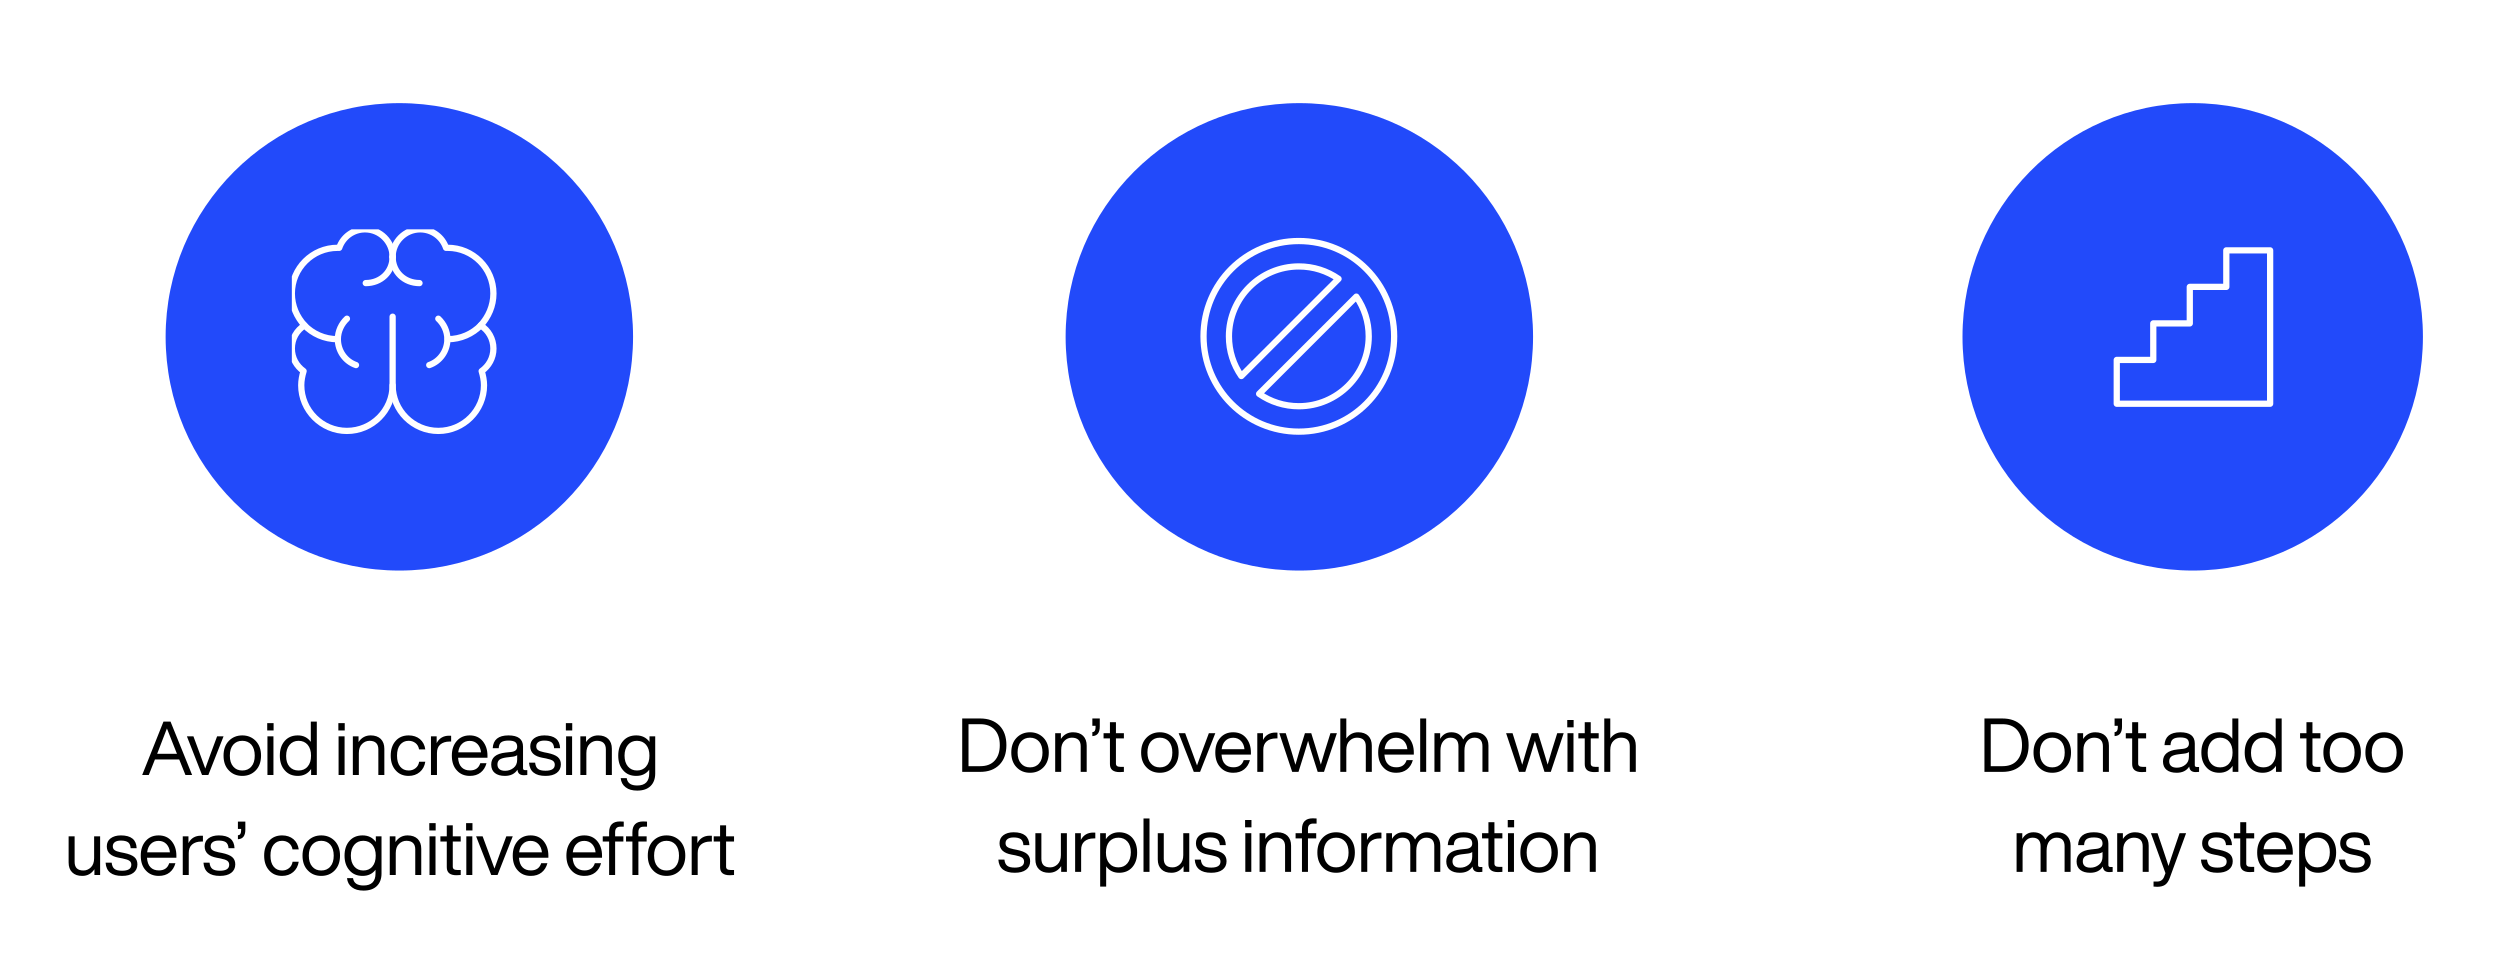
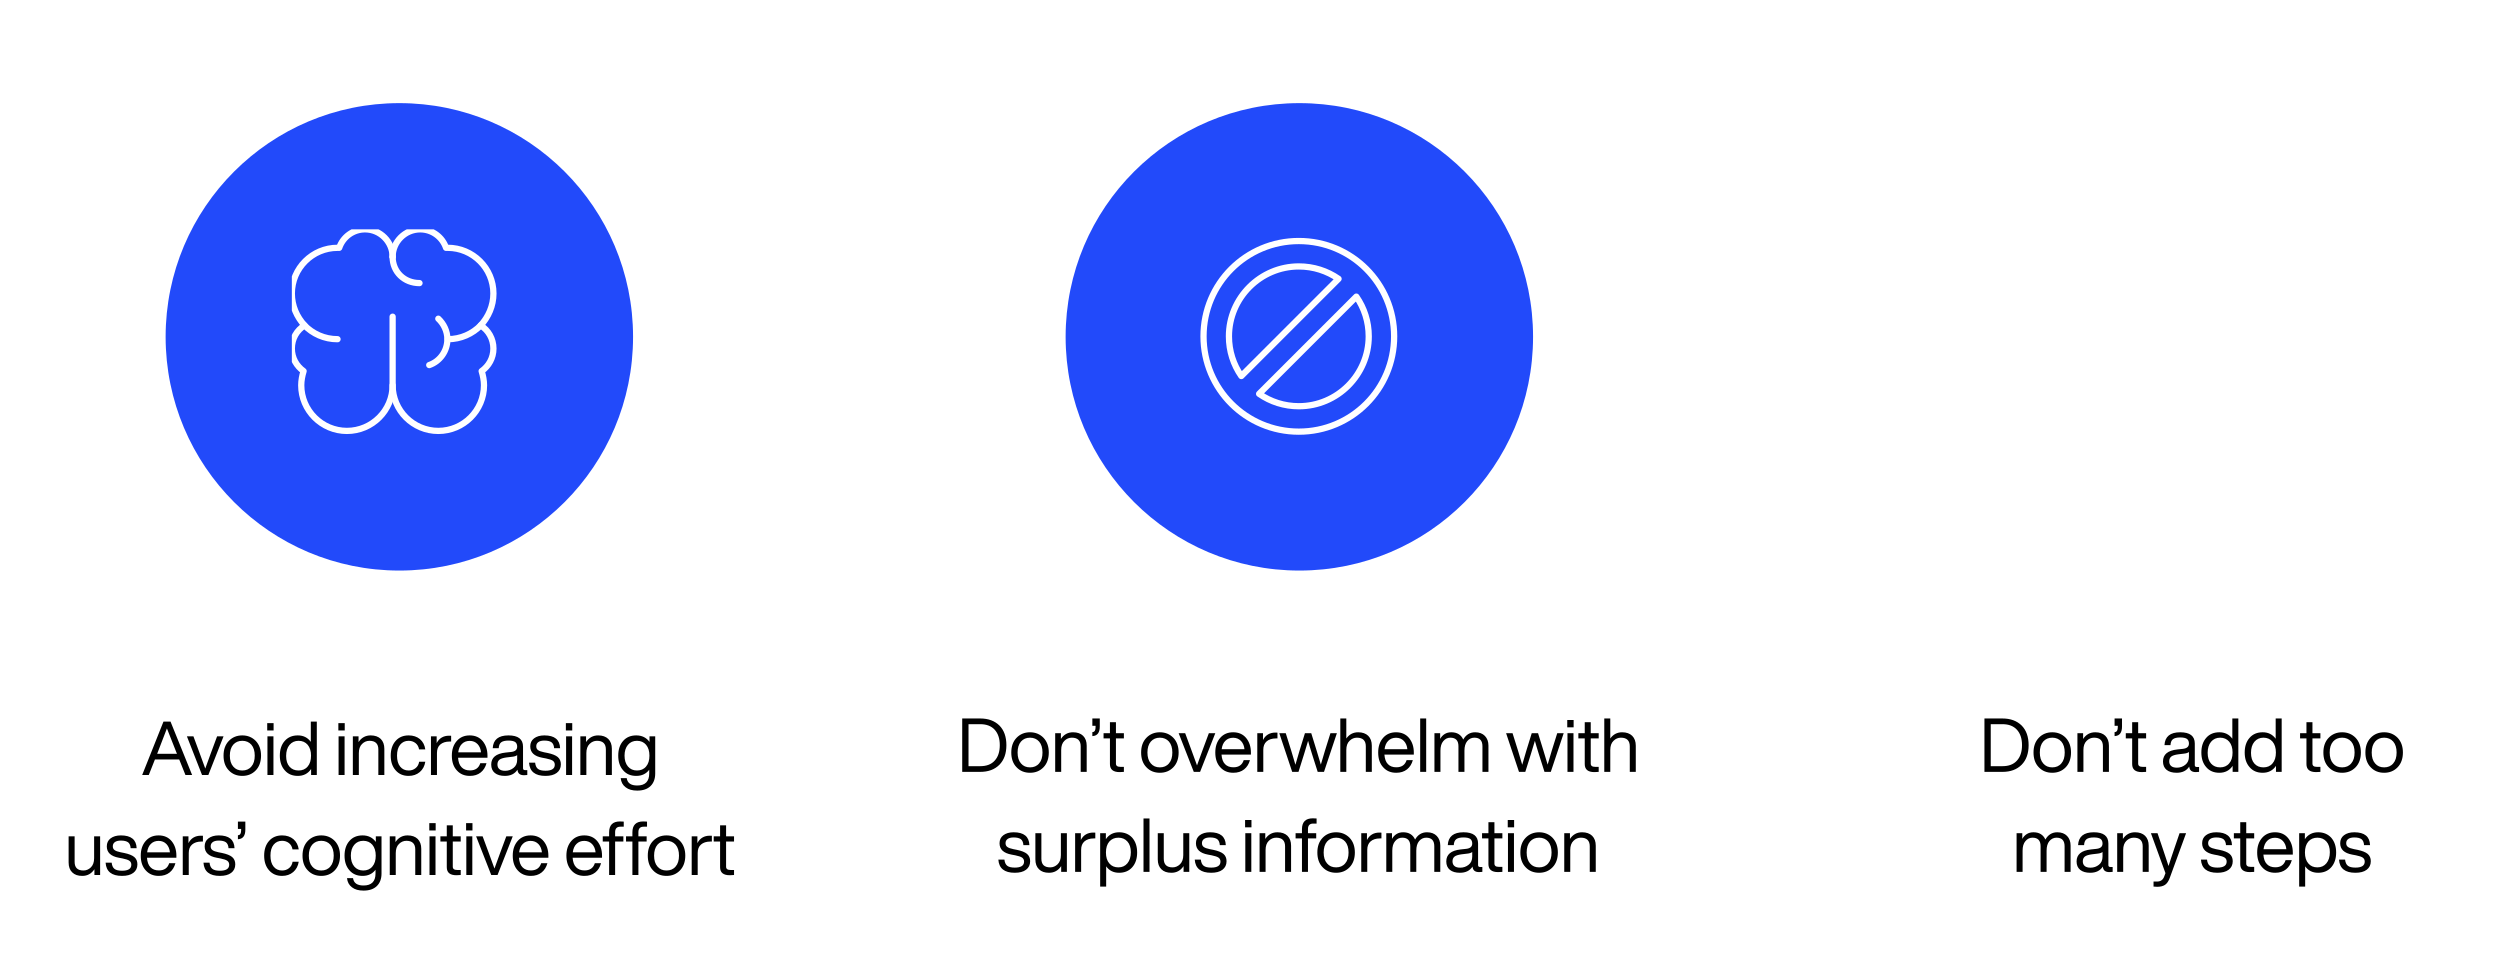
<svg xmlns="http://www.w3.org/2000/svg" width="800" height="309" viewBox="0 0 800 309" fill="none">
  <rect width="800" height="309" fill="white" />
  <circle cx="127.79" cy="107.79" r="74.79" fill="#224AFA" />
  <g clip-path="url(#clip0_110_2)">
    <path d="M125.64 82.203C125.64 77.365 121.662 73.387 116.824 73.387C112.954 73.387 109.728 75.859 108.546 79.3C108.331 79.3 108.223 79.3 108.008 79.3C99.945 79.3 93.387 85.858 93.387 93.921C93.387 97.899 94.999 101.447 97.472 104.135C94.999 105.64 93.387 108.328 93.387 111.553C93.387 114.563 94.892 117.143 97.15 118.756C96.719 120.154 96.397 121.766 96.397 123.272C96.397 131.335 102.955 137.893 111.018 137.893C119.082 137.893 125.64 131.335 125.64 123.272V101.339" stroke="white" stroke-width="2" stroke-miterlimit="10" stroke-linecap="round" stroke-linejoin="round" />
    <path d="M125.64 82.203C125.64 77.365 129.618 73.387 134.456 73.387C138.326 73.387 141.551 75.859 142.734 79.3C142.949 79.3 143.056 79.3 143.271 79.3C151.335 79.3 157.893 85.858 157.893 93.921C157.893 97.899 156.28 101.447 153.807 104.135C156.28 105.64 157.893 108.435 157.893 111.553C157.893 114.563 156.388 117.143 154.13 118.756C154.56 120.154 154.883 121.766 154.883 123.272C154.883 131.335 148.324 137.893 140.261 137.893C132.198 137.893 125.64 131.335 125.64 123.272" stroke="white" stroke-width="2" stroke-miterlimit="10" stroke-linecap="round" stroke-linejoin="round" />
    <path d="M108.008 108.543C103.815 108.543 100.052 106.823 97.364 104.027" stroke="white" stroke-width="2" stroke-miterlimit="10" stroke-linecap="round" stroke-linejoin="round" />
    <path d="M143.271 108.543C147.464 108.543 151.227 106.823 153.915 104.027" stroke="white" stroke-width="2" stroke-miterlimit="10" stroke-linecap="round" stroke-linejoin="round" />
-     <path d="M125.64 82.203C125.64 87.041 121.877 90.589 117.039 90.589" stroke="white" stroke-width="2" stroke-miterlimit="10" stroke-linecap="round" stroke-linejoin="round" />
    <path d="M125.64 82.203C125.64 87.041 129.403 90.589 134.24 90.589" stroke="white" stroke-width="2" stroke-miterlimit="10" stroke-linecap="round" stroke-linejoin="round" />
-     <path d="M113.921 116.821C110.48 115.638 108.115 112.305 108.115 108.543C108.115 105.962 109.298 103.597 111.018 101.984" stroke="white" stroke-width="2" stroke-miterlimit="10" stroke-linecap="round" stroke-linejoin="round" />
    <path d="M137.358 116.821C140.799 115.638 143.164 112.305 143.164 108.543C143.164 105.962 141.981 103.597 140.261 101.984" stroke="white" stroke-width="2" stroke-miterlimit="10" stroke-linecap="round" stroke-linejoin="round" />
  </g>
  <circle cx="415.79" cy="107.79" r="74.79" fill="#224AFA" />
  <g clip-path="url(#clip1_110_2)">
    <path d="M415.627 77.127C398.75 77.127 385.127 90.75 385.127 107.627C385.127 124.504 398.75 138.127 415.627 138.127C432.504 138.127 446.127 124.504 446.127 107.627C446.127 90.75 432.504 77.127 415.627 77.127ZM393.26 107.627C393.26 95.325 403.325 85.26 415.627 85.26C420.304 85.26 424.676 86.684 428.336 89.225L397.225 120.336C394.684 116.676 393.26 112.304 393.26 107.627ZM415.627 129.994C410.951 129.994 406.579 128.571 402.919 126.029L434.029 94.919C436.571 98.579 437.994 102.951 437.994 107.627C437.994 119.929 427.929 129.994 415.627 129.994Z" stroke="white" stroke-width="2" stroke-miterlimit="10" stroke-linecap="round" stroke-linejoin="round" />
  </g>
-   <ellipse cx="701.668" cy="107.79" rx="73.668" ry="74.79" fill="#224AFA" />
-   <path d="M726.442 80.117H712.419V91.803H700.733V103.489H689.047V115.175H677.361V129.198H726.442V80.117Z" stroke="white" stroke-width="2" stroke-miterlimit="10" stroke-linecap="round" stroke-linejoin="round" />
  <path d="M61.479 248L54.567 230.912H52.311L45.495 248H47.607L49.575 243.032H57.351L59.343 248H61.479ZM50.367 241.016C51.255 238.784 52.263 236.144 53.415 233.096C55.095 237.392 56.127 240.032 56.535 240.992L56.631 241.208H50.295L50.367 241.016ZM67.436 241.112C66.548 243.488 65.972 245.096 65.684 245.936C65.516 245.456 64.94 243.848 63.932 241.136L61.892 235.616H59.804L64.652 248H66.668L71.54 235.616H69.476L67.436 241.112ZM81.854 246.512C82.958 245.36 83.534 243.776 83.534 241.808C83.534 239.84 82.958 238.28 81.854 237.104C80.702 235.928 79.262 235.328 77.534 235.328C75.782 235.328 74.342 235.928 73.214 237.104C72.086 238.28 71.534 239.84 71.534 241.808C71.534 243.776 72.086 245.36 73.214 246.512C74.342 247.712 75.782 248.288 77.534 248.288C79.262 248.288 80.702 247.712 81.854 246.512ZM74.63 245.288C73.91 244.472 73.55 243.296 73.55 241.808C73.55 240.32 73.91 239.144 74.63 238.304C75.35 237.488 76.31 237.056 77.534 237.056C78.734 237.056 79.718 237.488 80.438 238.304C81.158 239.144 81.518 240.32 81.518 241.808C81.518 243.296 81.158 244.472 80.438 245.288C79.718 246.152 78.734 246.56 77.534 246.56C76.31 246.56 75.35 246.152 74.63 245.288ZM87.549 233.744V231.392H85.509V233.744H87.549ZM87.501 248V235.616H85.581V248H87.501ZM99.458 237.392C98.45 236.024 97.082 235.328 95.306 235.328C93.53 235.328 92.138 235.928 91.13 237.08C90.074 238.256 89.546 239.84 89.546 241.808C89.546 243.776 90.074 245.336 91.13 246.512C92.162 247.712 93.554 248.288 95.306 248.288C97.13 248.288 98.546 247.568 99.554 246.08V248H101.378V230.912H99.458V237.392ZM92.642 245.336C91.922 244.52 91.562 243.392 91.562 241.904C91.562 240.416 91.922 239.24 92.642 238.376C93.362 237.512 94.346 237.056 95.546 237.056C96.746 237.056 97.73 237.488 98.45 238.328C99.17 239.192 99.53 240.344 99.53 241.808C99.53 243.296 99.17 244.472 98.45 245.288C97.73 246.152 96.746 246.56 95.546 246.56C94.322 246.56 93.362 246.152 92.642 245.336ZM110.314 233.744V231.392H108.274V233.744H110.314ZM110.266 248V235.616H108.346V248H110.266ZM118.622 235.328C116.966 235.328 115.67 236.048 114.734 237.464V235.616H112.91V248H114.83V240.992C114.83 239.72 115.166 238.736 115.862 238.064C116.534 237.392 117.326 237.056 118.238 237.056C120.11 237.056 121.07 237.992 121.07 239.816V248H122.99V239.624C122.99 238.28 122.606 237.224 121.838 236.456C121.07 235.712 119.99 235.328 118.622 235.328ZM130.767 248.288C132.159 248.288 133.359 247.88 134.319 247.064C135.279 246.248 135.879 245.144 136.095 243.752H134.127C133.983 244.64 133.599 245.336 132.975 245.816C132.351 246.32 131.607 246.56 130.767 246.56C129.639 246.56 128.727 246.152 128.055 245.312C127.383 244.496 127.047 243.32 127.047 241.808C127.047 240.296 127.383 239.12 128.055 238.304C128.727 237.488 129.615 237.056 130.767 237.056C131.607 237.056 132.327 237.296 132.951 237.776C133.575 238.256 133.959 238.952 134.103 239.816H136.095C135.903 238.424 135.327 237.344 134.391 236.528C133.431 235.736 132.231 235.328 130.767 235.328C129.015 235.328 127.623 235.928 126.615 237.08C125.559 238.256 125.031 239.84 125.031 241.808C125.031 243.776 125.559 245.336 126.615 246.512C127.671 247.712 129.039 248.288 130.767 248.288ZM143.715 235.424C141.891 235.424 140.547 236.216 139.731 237.8V235.616H137.907V248H139.827V240.944C139.827 239.792 140.163 238.88 140.883 238.256C141.603 237.632 142.587 237.296 143.883 237.296H144.363V235.448C144.243 235.448 144.027 235.424 143.715 235.424ZM155.99 241.808C155.99 239.96 155.486 238.424 154.478 237.176C153.47 235.952 152.078 235.328 150.302 235.328C148.574 235.328 147.206 235.928 146.174 237.104C145.118 238.304 144.59 239.864 144.59 241.808C144.59 243.8 145.118 245.384 146.198 246.536C147.254 247.712 148.622 248.288 150.35 248.288C151.742 248.288 152.894 247.928 153.806 247.208C154.718 246.488 155.342 245.48 155.678 244.232H153.686C153.206 245.768 152.102 246.536 150.398 246.536C149.246 246.536 148.358 246.2 147.71 245.528C147.038 244.856 146.678 243.824 146.582 242.48H155.99V241.808ZM150.302 237.08C151.334 237.08 152.174 237.44 152.822 238.112C153.446 238.784 153.83 239.672 153.926 240.752H146.63C146.774 239.576 147.182 238.664 147.83 238.04C148.454 237.416 149.294 237.08 150.302 237.08ZM168.039 246.44C167.583 246.44 167.367 246.248 167.367 245.84V238.928C167.367 236.528 165.807 235.328 162.711 235.328C159.495 235.328 157.815 236.696 157.671 239.432H159.591C159.639 238.52 159.903 237.896 160.383 237.536C160.863 237.176 161.631 236.984 162.711 236.984C163.719 236.984 164.415 237.152 164.847 237.44C165.279 237.752 165.495 238.256 165.495 238.928C165.495 239.936 164.847 240.488 163.551 240.632L161.775 240.824C158.703 241.16 157.191 242.432 157.191 244.664C157.191 245.816 157.575 246.728 158.343 247.352C159.111 247.976 160.191 248.288 161.559 248.288C163.383 248.288 164.727 247.64 165.591 246.296C165.687 247.496 166.383 248.072 167.679 248.072C168.063 248.072 168.399 248.048 168.735 248V246.44H168.039ZM161.655 246.656C160.839 246.656 160.215 246.488 159.807 246.128C159.375 245.768 159.183 245.264 159.183 244.616C159.183 243.968 159.399 243.464 159.831 243.104C160.263 242.768 161.007 242.528 162.063 242.384L163.863 242.168C164.583 242.096 165.135 241.928 165.495 241.64V243.104C165.495 244.256 165.111 245.12 164.343 245.72C163.575 246.344 162.663 246.656 161.655 246.656ZM174.555 248.288C176.091 248.288 177.291 247.976 178.155 247.328C179.019 246.68 179.475 245.768 179.475 244.592C179.475 243.584 179.139 242.816 178.467 242.24C177.795 241.688 176.715 241.256 175.203 240.944L174.099 240.728C173.187 240.536 172.563 240.32 172.179 240.032C171.795 239.768 171.603 239.36 171.603 238.808C171.603 238.232 171.819 237.8 172.275 237.464C172.707 237.152 173.355 236.984 174.195 236.984C175.227 236.984 175.995 237.176 176.499 237.536C176.979 237.92 177.267 238.544 177.315 239.432H179.235C179.139 236.696 177.459 235.328 174.195 235.328C172.803 235.328 171.699 235.664 170.883 236.288C170.067 236.912 169.683 237.776 169.683 238.832C169.683 240.8 170.955 242 173.547 242.48L174.699 242.696C175.755 242.912 176.499 243.152 176.907 243.44C177.315 243.728 177.531 244.16 177.531 244.712C177.531 246.008 176.523 246.632 174.555 246.632C173.451 246.632 172.659 246.44 172.155 246.056C171.651 245.672 171.339 245 171.243 244.064H169.299C169.491 246.896 171.243 248.288 174.555 248.288ZM183.118 233.744V231.392H181.078V233.744H183.118ZM183.07 248V235.616H181.15V248H183.07ZM191.427 235.328C189.771 235.328 188.475 236.048 187.539 237.464V235.616H185.715V248H187.635V240.992C187.635 239.72 187.971 238.736 188.667 238.064C189.339 237.392 190.131 237.056 191.043 237.056C192.915 237.056 193.875 237.992 193.875 239.816V248H195.795V239.624C195.795 238.28 195.411 237.224 194.643 236.456C193.875 235.712 192.795 235.328 191.427 235.328ZM207.844 237.416C206.836 236.024 205.42 235.328 203.596 235.328C201.82 235.328 200.428 235.928 199.42 237.08C198.364 238.256 197.836 239.84 197.836 241.808C197.836 243.776 198.364 245.336 199.42 246.512C200.452 247.712 201.844 248.288 203.596 248.288C205.372 248.288 206.764 247.64 207.748 246.32V247.52C207.748 250.088 206.452 251.36 203.908 251.36C201.892 251.36 200.788 250.592 200.548 249.008H198.628C198.748 250.256 199.276 251.24 200.212 251.936C201.124 252.656 202.372 252.992 203.908 252.992C205.756 252.992 207.172 252.512 208.18 251.528C209.164 250.568 209.668 249.224 209.668 247.52V235.616H207.844V237.416ZM203.836 246.56C202.636 246.56 201.652 246.128 200.932 245.264C200.212 244.4 199.852 243.248 199.852 241.808C199.852 240.368 200.212 239.216 200.932 238.352C201.652 237.488 202.636 237.056 203.836 237.056C205.036 237.056 206.02 237.488 206.74 238.328C207.46 239.192 207.82 240.344 207.82 241.808C207.82 243.296 207.46 244.448 206.74 245.288C206.02 246.152 205.036 246.56 203.836 246.56ZM30.119 274.624C30.119 275.92 29.759 276.88 29.087 277.552C28.391 278.224 27.599 278.56 26.711 278.56C24.815 278.56 23.879 277.648 23.879 275.8V267.616H21.959V275.992C21.959 277.36 22.343 278.416 23.111 279.16C23.879 279.928 24.935 280.288 26.327 280.288C27.959 280.288 29.255 279.592 30.215 278.152V280H32.039V267.616H30.119V274.624ZM39.048 280.288C40.584 280.288 41.784 279.976 42.648 279.328C43.512 278.68 43.968 277.768 43.968 276.592C43.968 275.584 43.632 274.816 42.96 274.24C42.288 273.688 41.208 273.256 39.696 272.944L38.592 272.728C37.68 272.536 37.056 272.32 36.672 272.032C36.288 271.768 36.096 271.36 36.096 270.808C36.096 270.232 36.312 269.8 36.768 269.464C37.2 269.152 37.848 268.984 38.688 268.984C39.72 268.984 40.488 269.176 40.992 269.536C41.472 269.92 41.76 270.544 41.808 271.432H43.728C43.632 268.696 41.952 267.328 38.688 267.328C37.296 267.328 36.192 267.664 35.376 268.288C34.56 268.912 34.176 269.776 34.176 270.832C34.176 272.8 35.448 274 38.04 274.48L39.192 274.696C40.248 274.912 40.992 275.152 41.4 275.44C41.808 275.728 42.024 276.16 42.024 276.712C42.024 278.008 41.016 278.632 39.048 278.632C37.944 278.632 37.152 278.44 36.648 278.056C36.144 277.672 35.832 277 35.736 276.064H33.792C33.984 278.896 35.736 280.288 39.048 280.288ZM56.443 273.808C56.443 271.96 55.939 270.424 54.931 269.176C53.923 267.952 52.531 267.328 50.755 267.328C49.027 267.328 47.659 267.928 46.627 269.104C45.571 270.304 45.043 271.864 45.043 273.808C45.043 275.8 45.571 277.384 46.651 278.536C47.707 279.712 49.075 280.288 50.803 280.288C52.195 280.288 53.347 279.928 54.259 279.208C55.171 278.488 55.795 277.48 56.131 276.232H54.139C53.659 277.768 52.555 278.536 50.851 278.536C49.699 278.536 48.811 278.2 48.163 277.528C47.491 276.856 47.131 275.824 47.035 274.48H56.443V273.808ZM50.755 269.08C51.787 269.08 52.627 269.44 53.275 270.112C53.899 270.784 54.283 271.672 54.379 272.752H47.083C47.227 271.576 47.635 270.664 48.283 270.04C48.907 269.416 49.747 269.08 50.755 269.08ZM64.289 267.424C62.465 267.424 61.121 268.216 60.305 269.8V267.616H58.481V280H60.401V272.944C60.401 271.792 60.737 270.88 61.457 270.256C62.177 269.632 63.161 269.296 64.457 269.296H64.937V267.448C64.817 267.448 64.601 267.424 64.289 267.424ZM70.367 280.288C71.903 280.288 73.103 279.976 73.967 279.328C74.831 278.68 75.287 277.768 75.287 276.592C75.287 275.584 74.951 274.816 74.279 274.24C73.607 273.688 72.527 273.256 71.015 272.944L69.911 272.728C68.999 272.536 68.375 272.32 67.991 272.032C67.607 271.768 67.415 271.36 67.415 270.808C67.415 270.232 67.631 269.8 68.087 269.464C68.519 269.152 69.167 268.984 70.007 268.984C71.039 268.984 71.807 269.176 72.311 269.536C72.791 269.92 73.079 270.544 73.127 271.432H75.047C74.951 268.696 73.271 267.328 70.007 267.328C68.615 267.328 67.511 267.664 66.695 268.288C65.879 268.912 65.495 269.776 65.495 270.832C65.495 272.8 66.767 274 69.359 274.48L70.511 274.696C71.567 274.912 72.311 275.152 72.719 275.44C73.127 275.728 73.343 276.16 73.343 276.712C73.343 278.008 72.335 278.632 70.367 278.632C69.263 278.632 68.471 278.44 67.967 278.056C67.463 277.672 67.151 277 67.055 276.064H65.111C65.303 278.896 67.055 280.288 70.367 280.288ZM76.133 265.264H77.165V265.648C77.165 266.656 76.877 267.184 76.301 267.256L76.133 267.28V268.552L76.373 268.528C77.789 268.384 78.509 267.376 78.509 265.48V262.912H76.133V265.264ZM90.266 280.288C91.659 280.288 92.859 279.88 93.819 279.064C94.778 278.248 95.379 277.144 95.594 275.752H93.626C93.483 276.64 93.099 277.336 92.475 277.816C91.85 278.32 91.106 278.56 90.266 278.56C89.138 278.56 88.227 278.152 87.555 277.312C86.882 276.496 86.546 275.32 86.546 273.808C86.546 272.296 86.882 271.12 87.555 270.304C88.227 269.488 89.115 269.056 90.266 269.056C91.106 269.056 91.826 269.296 92.451 269.776C93.075 270.256 93.459 270.952 93.603 271.816H95.594C95.403 270.424 94.826 269.344 93.891 268.528C92.93 267.736 91.731 267.328 90.266 267.328C88.514 267.328 87.123 267.928 86.115 269.08C85.058 270.256 84.531 271.84 84.531 273.808C84.531 275.776 85.058 277.336 86.115 278.512C87.171 279.712 88.538 280.288 90.266 280.288ZM107.126 278.512C108.23 277.36 108.806 275.776 108.806 273.808C108.806 271.84 108.23 270.28 107.126 269.104C105.974 267.928 104.534 267.328 102.806 267.328C101.054 267.328 99.614 267.928 98.486 269.104C97.358 270.28 96.806 271.84 96.806 273.808C96.806 275.776 97.358 277.36 98.486 278.512C99.614 279.712 101.054 280.288 102.806 280.288C104.534 280.288 105.974 279.712 107.126 278.512ZM99.902 277.288C99.182 276.472 98.822 275.296 98.822 273.808C98.822 272.32 99.182 271.144 99.902 270.304C100.622 269.488 101.582 269.056 102.806 269.056C104.006 269.056 104.99 269.488 105.71 270.304C106.43 271.144 106.79 272.32 106.79 273.808C106.79 275.296 106.43 276.472 105.71 277.288C104.99 278.152 104.006 278.56 102.806 278.56C101.582 278.56 100.622 278.152 99.902 277.288ZM120.262 269.416C119.254 268.024 117.838 267.328 116.014 267.328C114.238 267.328 112.846 267.928 111.838 269.08C110.782 270.256 110.254 271.84 110.254 273.808C110.254 275.776 110.782 277.336 111.838 278.512C112.87 279.712 114.262 280.288 116.014 280.288C117.79 280.288 119.182 279.64 120.166 278.32V279.52C120.166 282.088 118.87 283.36 116.326 283.36C114.31 283.36 113.206 282.592 112.966 281.008H111.046C111.166 282.256 111.694 283.24 112.63 283.936C113.542 284.656 114.79 284.992 116.326 284.992C118.174 284.992 119.59 284.512 120.598 283.528C121.582 282.568 122.086 281.224 122.086 279.52V267.616H120.262V269.416ZM116.254 278.56C115.054 278.56 114.07 278.128 113.35 277.264C112.63 276.4 112.27 275.248 112.27 273.808C112.27 272.368 112.63 271.216 113.35 270.352C114.07 269.488 115.054 269.056 116.254 269.056C117.454 269.056 118.438 269.488 119.158 270.328C119.878 271.192 120.238 272.344 120.238 273.808C120.238 275.296 119.878 276.448 119.158 277.288C118.438 278.152 117.454 278.56 116.254 278.56ZM130.435 267.328C128.779 267.328 127.483 268.048 126.547 269.464V267.616H124.723V280H126.643V272.992C126.643 271.72 126.979 270.736 127.675 270.064C128.347 269.392 129.139 269.056 130.051 269.056C131.923 269.056 132.883 269.992 132.883 271.816V280H134.803V271.624C134.803 270.28 134.419 269.224 133.651 268.456C132.883 267.712 131.803 267.328 130.435 267.328ZM139.412 265.744V263.392H137.372V265.744H139.412ZM139.364 280V267.616H137.444V280H139.364ZM147.433 267.616H144.889V264.112H142.969V267.616H140.929V269.296H142.969V277.504C142.969 279.232 144.001 280.072 146.065 280.072C146.449 280.072 146.905 280.048 147.433 280V278.392H146.305C145.345 278.392 144.889 278.056 144.889 277.336V269.296H147.433V267.616ZM151.19 265.744V263.392H149.15V265.744H151.19ZM151.142 280V267.616H149.222V280H151.142ZM159.981 273.112C159.093 275.488 158.517 277.096 158.229 277.936C158.061 277.456 157.485 275.848 156.477 273.136L154.437 267.616H152.349L157.197 280H159.213L164.085 267.616H162.021L159.981 273.112ZM175.479 273.808C175.479 271.96 174.975 270.424 173.967 269.176C172.959 267.952 171.567 267.328 169.791 267.328C168.063 267.328 166.695 267.928 165.663 269.104C164.607 270.304 164.079 271.864 164.079 273.808C164.079 275.8 164.607 277.384 165.687 278.536C166.743 279.712 168.111 280.288 169.839 280.288C171.231 280.288 172.383 279.928 173.295 279.208C174.207 278.488 174.831 277.48 175.167 276.232H173.175C172.695 277.768 171.591 278.536 169.887 278.536C168.735 278.536 167.847 278.2 167.199 277.528C166.527 276.856 166.167 275.824 166.071 274.48H175.479V273.808ZM169.791 269.08C170.823 269.08 171.663 269.44 172.311 270.112C172.935 270.784 173.319 271.672 173.415 272.752H166.119C166.263 271.576 166.671 270.664 167.319 270.04C167.943 269.416 168.783 269.08 169.791 269.08ZM192.648 273.808C192.648 271.96 192.144 270.424 191.136 269.176C190.128 267.952 188.736 267.328 186.96 267.328C185.232 267.328 183.864 267.928 182.832 269.104C181.776 270.304 181.248 271.864 181.248 273.808C181.248 275.8 181.776 277.384 182.856 278.536C183.912 279.712 185.28 280.288 187.008 280.288C188.4 280.288 189.552 279.928 190.464 279.208C191.376 278.488 192 277.48 192.336 276.232H190.344C189.864 277.768 188.76 278.536 187.056 278.536C185.904 278.536 185.016 278.2 184.368 277.528C183.696 276.856 183.336 275.824 183.24 274.48H192.648V273.808ZM186.96 269.08C187.992 269.08 188.832 269.44 189.48 270.112C190.104 270.784 190.488 271.672 190.584 272.752H183.288C183.432 271.576 183.84 270.664 184.488 270.04C185.112 269.416 185.952 269.08 186.96 269.08ZM199.599 264.544V262.912C199.071 262.888 198.663 262.864 198.375 262.864C196.071 262.864 194.919 264.04 194.919 266.344V267.616H192.879V269.296H194.919V280H196.839V269.296H199.479V267.616H196.839V266.296C196.839 265.144 197.391 264.544 198.495 264.544H199.599ZM207.047 264.544V262.912C206.519 262.888 206.111 262.864 205.823 262.864C203.519 262.864 202.367 264.04 202.367 266.344V267.616H200.327V269.296H202.367V280H204.287V269.296H206.927V267.616H204.287V266.296C204.287 265.144 204.839 264.544 205.943 264.544H207.047ZM217.613 278.512C218.717 277.36 219.293 275.776 219.293 273.808C219.293 271.84 218.717 270.28 217.613 269.104C216.461 267.928 215.021 267.328 213.293 267.328C211.541 267.328 210.101 267.928 208.973 269.104C207.845 270.28 207.293 271.84 207.293 273.808C207.293 275.776 207.845 277.36 208.973 278.512C210.101 279.712 211.541 280.288 213.293 280.288C215.021 280.288 216.461 279.712 217.613 278.512ZM210.389 277.288C209.669 276.472 209.309 275.296 209.309 273.808C209.309 272.32 209.669 271.144 210.389 270.304C211.109 269.488 212.069 269.056 213.293 269.056C214.493 269.056 215.477 269.488 216.197 270.304C216.917 271.144 217.277 272.32 217.277 273.808C217.277 275.296 216.917 276.472 216.197 277.288C215.477 278.152 214.493 278.56 213.293 278.56C212.069 278.56 211.109 278.152 210.389 277.288ZM227.149 267.424C225.325 267.424 223.981 268.216 223.165 269.8V267.616H221.341V280H223.261V272.944C223.261 271.792 223.597 270.88 224.317 270.256C225.037 269.632 226.021 269.296 227.317 269.296H227.797V267.448C227.677 267.448 227.461 267.424 227.149 267.424ZM234.892 267.616H232.348V264.112H230.428V267.616H228.388V269.296H230.428V277.504C230.428 279.232 231.46 280.072 233.524 280.072C233.908 280.072 234.364 280.048 234.892 280V278.392H233.764C232.804 278.392 232.348 278.056 232.348 277.336V269.296H234.892V267.616Z" fill="black" />
  <path d="M307.909 229.912V247H313.669C316.237 247 318.277 246.256 319.813 244.72C321.301 243.208 322.045 241.12 322.045 238.456C322.045 235.768 321.301 233.68 319.813 232.168C318.301 230.68 316.261 229.912 313.669 229.912H307.909ZM309.925 245.176V231.736H313.669C315.685 231.736 317.221 232.336 318.301 233.512C319.381 234.712 319.933 236.344 319.933 238.456C319.933 240.568 319.381 242.224 318.301 243.4C317.221 244.6 315.685 245.176 313.669 245.176H309.925ZM333.933 245.512C335.037 244.36 335.613 242.776 335.613 240.808C335.613 238.84 335.037 237.28 333.933 236.104C332.781 234.928 331.341 234.328 329.613 234.328C327.861 234.328 326.421 234.928 325.293 236.104C324.165 237.28 323.613 238.84 323.613 240.808C323.613 242.776 324.165 244.36 325.293 245.512C326.421 246.712 327.861 247.288 329.613 247.288C331.341 247.288 332.781 246.712 333.933 245.512ZM326.709 244.288C325.989 243.472 325.629 242.296 325.629 240.808C325.629 239.32 325.989 238.144 326.709 237.304C327.429 236.488 328.389 236.056 329.613 236.056C330.813 236.056 331.797 236.488 332.517 237.304C333.237 238.144 333.597 239.32 333.597 240.808C333.597 242.296 333.237 243.472 332.517 244.288C331.797 245.152 330.813 245.56 329.613 245.56C328.389 245.56 327.429 245.152 326.709 244.288ZM343.373 234.328C341.717 234.328 340.421 235.048 339.485 236.464V234.616H337.661V247H339.581V239.992C339.581 238.72 339.917 237.736 340.613 237.064C341.285 236.392 342.077 236.056 342.989 236.056C344.861 236.056 345.821 236.992 345.821 238.816V247H347.741V238.624C347.741 237.28 347.357 236.224 346.589 235.456C345.821 234.712 344.741 234.328 343.373 234.328ZM349.553 232.264H350.585V232.648C350.585 233.656 350.297 234.184 349.721 234.256L349.553 234.28V235.552L349.793 235.528C351.209 235.384 351.929 234.376 351.929 232.48V229.912H349.553V232.264ZM359.644 234.616H357.1V231.112H355.18V234.616H353.14V236.296H355.18V244.504C355.18 246.232 356.212 247.072 358.276 247.072C358.66 247.072 359.116 247.048 359.644 247V245.392H358.516C357.556 245.392 357.1 245.056 357.1 244.336V236.296H359.644V234.616ZM375.483 245.512C376.587 244.36 377.163 242.776 377.163 240.808C377.163 238.84 376.587 237.28 375.483 236.104C374.331 234.928 372.891 234.328 371.163 234.328C369.411 234.328 367.971 234.928 366.843 236.104C365.715 237.28 365.163 238.84 365.163 240.808C365.163 242.776 365.715 244.36 366.843 245.512C367.971 246.712 369.411 247.288 371.163 247.288C372.891 247.288 374.331 246.712 375.483 245.512ZM368.259 244.288C367.539 243.472 367.179 242.296 367.179 240.808C367.179 239.32 367.539 238.144 368.259 237.304C368.979 236.488 369.939 236.056 371.163 236.056C372.363 236.056 373.347 236.488 374.067 237.304C374.787 238.144 375.147 239.32 375.147 240.808C375.147 242.296 374.787 243.472 374.067 244.288C373.347 245.152 372.363 245.56 371.163 245.56C369.939 245.56 368.979 245.152 368.259 244.288ZM384.796 240.112C383.908 242.488 383.332 244.096 383.044 244.936C382.876 244.456 382.3 242.848 381.292 240.136L379.252 234.616H377.164L382.012 247H384.028L388.9 234.616H386.836L384.796 240.112ZM400.294 240.808C400.294 238.96 399.79 237.424 398.782 236.176C397.774 234.952 396.382 234.328 394.606 234.328C392.878 234.328 391.51 234.928 390.478 236.104C389.422 237.304 388.894 238.864 388.894 240.808C388.894 242.8 389.422 244.384 390.502 245.536C391.558 246.712 392.926 247.288 394.654 247.288C396.046 247.288 397.198 246.928 398.11 246.208C399.022 245.488 399.646 244.48 399.982 243.232H397.99C397.51 244.768 396.406 245.536 394.702 245.536C393.55 245.536 392.662 245.2 392.014 244.528C391.342 243.856 390.982 242.824 390.886 241.48H400.294V240.808ZM394.606 236.08C395.638 236.08 396.478 236.44 397.126 237.112C397.75 237.784 398.134 238.672 398.23 239.752H390.934C391.078 238.576 391.486 237.664 392.134 237.04C392.758 236.416 393.598 236.08 394.606 236.08ZM408.14 234.424C406.316 234.424 404.972 235.216 404.156 236.8V234.616H402.332V247H404.252V239.944C404.252 238.792 404.588 237.88 405.308 237.256C406.028 236.632 407.012 236.296 408.308 236.296H408.788V234.448C408.668 234.448 408.452 234.424 408.14 234.424ZM423.99 240.208C423.222 242.704 422.79 244.192 422.67 244.672C422.646 244.624 422.19 243.136 421.326 240.208L419.598 234.616H417.582L415.854 240.208C415.47 241.408 415.038 242.896 414.534 244.72C414.054 243.088 413.622 241.576 413.19 240.208L411.438 234.616H409.374L413.502 247H415.518L417.318 241.264C417.798 239.776 418.206 238.384 418.59 237.064C418.782 237.832 419.214 239.248 419.838 241.264L421.662 247H423.678L427.806 234.616H425.742L423.99 240.208ZM434.611 234.328C433.027 234.328 431.755 235 430.819 236.32V229.912H428.899V247H430.819V239.992C430.819 238.72 431.155 237.736 431.851 237.064C432.523 236.392 433.315 236.056 434.227 236.056C436.099 236.056 437.059 236.992 437.059 238.816V247H438.979V238.624C438.979 237.28 438.595 236.224 437.827 235.456C437.059 234.712 435.979 234.328 434.611 234.328ZM452.42 240.808C452.42 238.96 451.916 237.424 450.908 236.176C449.9 234.952 448.508 234.328 446.732 234.328C445.004 234.328 443.636 234.928 442.604 236.104C441.548 237.304 441.02 238.864 441.02 240.808C441.02 242.8 441.548 244.384 442.628 245.536C443.684 246.712 445.052 247.288 446.78 247.288C448.172 247.288 449.324 246.928 450.236 246.208C451.148 245.488 451.772 244.48 452.108 243.232H450.116C449.636 244.768 448.532 245.536 446.828 245.536C445.676 245.536 444.788 245.2 444.14 244.528C443.468 243.856 443.108 242.824 443.012 241.48H452.42V240.808ZM446.732 236.08C447.764 236.08 448.604 236.44 449.252 237.112C449.876 237.784 450.26 238.672 450.356 239.752H443.06C443.204 238.576 443.612 237.664 444.26 237.04C444.884 236.416 445.724 236.08 446.732 236.08ZM456.378 247V229.912H454.458V247H456.378ZM472.055 234.328C470.375 234.328 469.103 235.12 468.239 236.656C467.543 235.12 466.271 234.328 464.423 234.328C462.839 234.328 461.663 235.048 460.847 236.44V234.616H459.023V247H460.943V240.232C460.943 238.912 461.231 237.88 461.855 237.16C462.455 236.44 463.199 236.056 464.111 236.056C465.839 236.056 466.703 236.968 466.703 238.792V247H468.623V240.232C468.623 238.912 468.911 237.88 469.511 237.16C470.111 236.44 470.879 236.056 471.791 236.056C473.519 236.056 474.383 236.968 474.383 238.792V247H476.303V238.6C476.303 237.304 475.919 236.272 475.175 235.504C474.431 234.736 473.399 234.328 472.055 234.328ZM496.566 240.208C495.798 242.704 495.366 244.192 495.246 244.672C495.222 244.624 494.766 243.136 493.902 240.208L492.174 234.616H490.158L488.43 240.208C488.046 241.408 487.614 242.896 487.11 244.72C486.63 243.088 486.198 241.576 485.766 240.208L484.014 234.616H481.95L486.078 247H488.094L489.894 241.264C490.374 239.776 490.782 238.384 491.166 237.064C491.358 237.832 491.79 239.248 492.414 241.264L494.238 247H496.254L500.382 234.616H498.318L496.566 240.208ZM503.56 232.744V230.392H501.52V232.744H503.56ZM503.512 247V234.616H501.592V247H503.512ZM511.581 234.616H509.037V231.112H507.117V234.616H505.077V236.296H507.117V244.504C507.117 246.232 508.149 247.072 510.213 247.072C510.597 247.072 511.053 247.048 511.581 247V245.392H510.453C509.493 245.392 509.037 245.056 509.037 244.336V236.296H511.581V234.616ZM519.082 234.328C517.498 234.328 516.226 235 515.29 236.32V229.912H513.37V247H515.29V239.992C515.29 238.72 515.626 237.736 516.322 237.064C516.994 236.392 517.786 236.056 518.698 236.056C520.57 236.056 521.53 236.992 521.53 238.816V247H523.45V238.624C523.45 237.28 523.066 236.224 522.298 235.456C521.53 234.712 520.45 234.328 519.082 234.328ZM324.726 279.288C326.262 279.288 327.462 278.976 328.326 278.328C329.19 277.68 329.646 276.768 329.646 275.592C329.646 274.584 329.31 273.816 328.638 273.24C327.966 272.688 326.886 272.256 325.374 271.944L324.27 271.728C323.358 271.536 322.734 271.32 322.35 271.032C321.966 270.768 321.774 270.36 321.774 269.808C321.774 269.232 321.99 268.8 322.446 268.464C322.878 268.152 323.526 267.984 324.366 267.984C325.398 267.984 326.166 268.176 326.67 268.536C327.15 268.92 327.438 269.544 327.486 270.432H329.406C329.31 267.696 327.63 266.328 324.366 266.328C322.974 266.328 321.87 266.664 321.054 267.288C320.238 267.912 319.854 268.776 319.854 269.832C319.854 271.8 321.126 273 323.718 273.48L324.87 273.696C325.926 273.912 326.67 274.152 327.078 274.44C327.486 274.728 327.702 275.16 327.702 275.712C327.702 277.008 326.694 277.632 324.726 277.632C323.622 277.632 322.83 277.44 322.326 277.056C321.822 276.672 321.51 276 321.414 275.064H319.47C319.662 277.896 321.414 279.288 324.726 279.288ZM339.481 273.624C339.481 274.92 339.121 275.88 338.449 276.552C337.753 277.224 336.961 277.56 336.073 277.56C334.177 277.56 333.241 276.648 333.241 274.8V266.616H331.321V274.992C331.321 276.36 331.705 277.416 332.473 278.16C333.241 278.928 334.297 279.288 335.689 279.288C337.321 279.288 338.617 278.592 339.577 277.152V279H341.401V266.616H339.481V273.624ZM349.85 266.424C348.026 266.424 346.682 267.216 345.866 268.8V266.616H344.042V279H345.962V271.944C345.962 270.792 346.298 269.88 347.018 269.256C347.738 268.632 348.722 268.296 350.018 268.296H350.498V266.448C350.378 266.448 350.162 266.424 349.85 266.424ZM358.124 266.328C356.276 266.328 354.86 267.072 353.876 268.536V266.616H352.052V283.704H353.972V277.224C354.956 278.616 356.348 279.288 358.124 279.288C359.852 279.288 361.268 278.712 362.324 277.512C363.356 276.336 363.884 274.776 363.884 272.808C363.884 270.84 363.356 269.28 362.324 268.08C361.268 266.928 359.852 266.328 358.124 266.328ZM357.884 277.56C356.66 277.56 355.7 277.152 354.98 276.288C354.26 275.472 353.9 274.296 353.9 272.808C353.9 271.32 354.26 270.144 354.98 269.304C355.7 268.488 356.66 268.056 357.884 268.056C359.108 268.056 360.068 268.488 360.788 269.304C361.508 270.12 361.868 271.272 361.868 272.712C361.868 274.2 361.484 275.4 360.764 276.264C360.044 277.128 359.084 277.56 357.884 277.56ZM367.841 279V261.912H365.921V279H367.841ZM378.646 273.624C378.646 274.92 378.286 275.88 377.614 276.552C376.918 277.224 376.126 277.56 375.238 277.56C373.342 277.56 372.406 276.648 372.406 274.8V266.616H370.486V274.992C370.486 276.36 370.87 277.416 371.638 278.16C372.406 278.928 373.462 279.288 374.854 279.288C376.486 279.288 377.782 278.592 378.742 277.152V279H380.566V266.616H378.646V273.624ZM387.575 279.288C389.111 279.288 390.311 278.976 391.175 278.328C392.039 277.68 392.495 276.768 392.495 275.592C392.495 274.584 392.159 273.816 391.487 273.24C390.815 272.688 389.735 272.256 388.223 271.944L387.119 271.728C386.207 271.536 385.583 271.32 385.199 271.032C384.815 270.768 384.623 270.36 384.623 269.808C384.623 269.232 384.839 268.8 385.295 268.464C385.727 268.152 386.375 267.984 387.215 267.984C388.247 267.984 389.015 268.176 389.519 268.536C389.999 268.92 390.287 269.544 390.335 270.432H392.255C392.159 267.696 390.479 266.328 387.215 266.328C385.823 266.328 384.719 266.664 383.903 267.288C383.087 267.912 382.703 268.776 382.703 269.832C382.703 271.8 383.975 273 386.567 273.48L387.719 273.696C388.775 273.912 389.519 274.152 389.927 274.44C390.335 274.728 390.551 275.16 390.551 275.712C390.551 277.008 389.543 277.632 387.575 277.632C386.471 277.632 385.679 277.44 385.175 277.056C384.671 276.672 384.359 276 384.263 275.064H382.319C382.511 277.896 384.263 279.288 387.575 279.288ZM400.468 264.744V262.392H398.428V264.744H400.468ZM400.42 279V266.616H398.5V279H400.42ZM408.777 266.328C407.121 266.328 405.825 267.048 404.889 268.464V266.616H403.065V279H404.985V271.992C404.985 270.72 405.321 269.736 406.017 269.064C406.689 268.392 407.481 268.056 408.393 268.056C410.265 268.056 411.225 268.992 411.225 270.816V279H413.145V270.624C413.145 269.28 412.761 268.224 411.993 267.456C411.225 266.712 410.145 266.328 408.777 266.328ZM421.309 263.544V261.912C420.781 261.888 420.373 261.864 420.085 261.864C417.781 261.864 416.629 263.04 416.629 265.344V266.616H414.589V268.296H416.629V279H418.549V268.296H421.189V266.616H418.549V265.296C418.549 264.144 419.101 263.544 420.205 263.544H421.309ZM431.875 277.512C432.979 276.36 433.555 274.776 433.555 272.808C433.555 270.84 432.979 269.28 431.875 268.104C430.723 266.928 429.283 266.328 427.555 266.328C425.803 266.328 424.363 266.928 423.235 268.104C422.107 269.28 421.555 270.84 421.555 272.808C421.555 274.776 422.107 276.36 423.235 277.512C424.363 278.712 425.803 279.288 427.555 279.288C429.283 279.288 430.723 278.712 431.875 277.512ZM424.651 276.288C423.931 275.472 423.571 274.296 423.571 272.808C423.571 271.32 423.931 270.144 424.651 269.304C425.371 268.488 426.331 268.056 427.555 268.056C428.755 268.056 429.739 268.488 430.459 269.304C431.179 270.144 431.539 271.32 431.539 272.808C431.539 274.296 431.179 275.472 430.459 276.288C429.739 277.152 428.755 277.56 427.555 277.56C426.331 277.56 425.371 277.152 424.651 276.288ZM441.411 266.424C439.587 266.424 438.243 267.216 437.427 268.8V266.616H435.603V279H437.523V271.944C437.523 270.792 437.859 269.88 438.579 269.256C439.299 268.632 440.283 268.296 441.579 268.296H442.059V266.448C441.939 266.448 441.723 266.424 441.411 266.424ZM456.645 266.328C454.965 266.328 453.693 267.12 452.829 268.656C452.133 267.12 450.861 266.328 449.013 266.328C447.429 266.328 446.253 267.048 445.437 268.44V266.616H443.613V279H445.533V272.232C445.533 270.912 445.821 269.88 446.445 269.16C447.045 268.44 447.789 268.056 448.701 268.056C450.429 268.056 451.293 268.968 451.293 270.792V279H453.213V272.232C453.213 270.912 453.501 269.88 454.101 269.16C454.701 268.44 455.469 268.056 456.381 268.056C458.109 268.056 458.973 268.968 458.973 270.792V279H460.893V270.6C460.893 269.304 460.509 268.272 459.765 267.504C459.021 266.736 457.989 266.328 456.645 266.328ZM473.657 277.44C473.201 277.44 472.985 277.248 472.985 276.84V269.928C472.985 267.528 471.425 266.328 468.329 266.328C465.113 266.328 463.433 267.696 463.289 270.432H465.209C465.257 269.52 465.521 268.896 466.001 268.536C466.481 268.176 467.249 267.984 468.329 267.984C469.337 267.984 470.033 268.152 470.465 268.44C470.897 268.752 471.113 269.256 471.113 269.928C471.113 270.936 470.465 271.488 469.169 271.632L467.393 271.824C464.321 272.16 462.809 273.432 462.809 275.664C462.809 276.816 463.193 277.728 463.961 278.352C464.729 278.976 465.809 279.288 467.177 279.288C469.001 279.288 470.345 278.64 471.209 277.296C471.305 278.496 472.001 279.072 473.297 279.072C473.681 279.072 474.017 279.048 474.353 279V277.44H473.657ZM467.273 277.656C466.457 277.656 465.833 277.488 465.425 277.128C464.993 276.768 464.801 276.264 464.801 275.616C464.801 274.968 465.017 274.464 465.449 274.104C465.881 273.768 466.625 273.528 467.681 273.384L469.481 273.168C470.201 273.096 470.753 272.928 471.113 272.64V274.104C471.113 275.256 470.729 276.12 469.961 276.72C469.193 277.344 468.281 277.656 467.273 277.656ZM480.76 266.616H478.216V263.112H476.296V266.616H474.256V268.296H476.296V276.504C476.296 278.232 477.328 279.072 479.392 279.072C479.776 279.072 480.232 279.048 480.76 279V277.392H479.632C478.672 277.392 478.216 277.056 478.216 276.336V268.296H480.76V266.616ZM484.517 264.744V262.392H482.477V264.744H484.517ZM484.469 279V266.616H482.549V279H484.469ZM496.834 277.512C497.938 276.36 498.514 274.776 498.514 272.808C498.514 270.84 497.938 269.28 496.834 268.104C495.682 266.928 494.242 266.328 492.514 266.328C490.762 266.328 489.322 266.928 488.194 268.104C487.066 269.28 486.514 270.84 486.514 272.808C486.514 274.776 487.066 276.36 488.194 277.512C489.322 278.712 490.762 279.288 492.514 279.288C494.242 279.288 495.682 278.712 496.834 277.512ZM489.61 276.288C488.89 275.472 488.53 274.296 488.53 272.808C488.53 271.32 488.89 270.144 489.61 269.304C490.33 268.488 491.29 268.056 492.514 268.056C493.714 268.056 494.698 268.488 495.418 269.304C496.138 270.144 496.498 271.32 496.498 272.808C496.498 274.296 496.138 275.472 495.418 276.288C494.698 277.152 493.714 277.56 492.514 277.56C491.29 277.56 490.33 277.152 489.61 276.288ZM506.273 266.328C504.617 266.328 503.321 267.048 502.385 268.464V266.616H500.561V279H502.481V271.992C502.481 270.72 502.817 269.736 503.513 269.064C504.185 268.392 504.977 268.056 505.889 268.056C507.761 268.056 508.721 268.992 508.721 270.816V279H510.641V270.624C510.641 269.28 510.257 268.224 509.489 267.456C508.721 266.712 507.641 266.328 506.273 266.328Z" fill="black" />
  <path d="M635.022 229.912V247H640.782C643.35 247 645.39 246.256 646.926 244.72C648.414 243.208 649.158 241.12 649.158 238.456C649.158 235.768 648.414 233.68 646.926 232.168C645.414 230.68 643.374 229.912 640.782 229.912H635.022ZM637.038 245.176V231.736H640.782C642.798 231.736 644.334 232.336 645.414 233.512C646.494 234.712 647.046 236.344 647.046 238.456C647.046 240.568 646.494 242.224 645.414 243.4C644.334 244.6 642.798 245.176 640.782 245.176H637.038ZM661.046 245.512C662.15 244.36 662.726 242.776 662.726 240.808C662.726 238.84 662.15 237.28 661.046 236.104C659.894 234.928 658.454 234.328 656.726 234.328C654.974 234.328 653.534 234.928 652.406 236.104C651.278 237.28 650.726 238.84 650.726 240.808C650.726 242.776 651.278 244.36 652.406 245.512C653.534 246.712 654.974 247.288 656.726 247.288C658.454 247.288 659.894 246.712 661.046 245.512ZM653.822 244.288C653.102 243.472 652.742 242.296 652.742 240.808C652.742 239.32 653.102 238.144 653.822 237.304C654.542 236.488 655.502 236.056 656.726 236.056C657.926 236.056 658.91 236.488 659.63 237.304C660.35 238.144 660.71 239.32 660.71 240.808C660.71 242.296 660.35 243.472 659.63 244.288C658.91 245.152 657.926 245.56 656.726 245.56C655.502 245.56 654.542 245.152 653.822 244.288ZM670.486 234.328C668.83 234.328 667.534 235.048 666.598 236.464V234.616H664.774V247H666.694V239.992C666.694 238.72 667.03 237.736 667.726 237.064C668.398 236.392 669.19 236.056 670.102 236.056C671.974 236.056 672.934 236.992 672.934 238.816V247H674.854V238.624C674.854 237.28 674.47 236.224 673.702 235.456C672.934 234.712 671.854 234.328 670.486 234.328ZM676.666 232.264H677.698V232.648C677.698 233.656 677.41 234.184 676.834 234.256L676.666 234.28V235.552L676.906 235.528C678.322 235.384 679.042 234.376 679.042 232.48V229.912H676.666V232.264ZM686.757 234.616H684.213V231.112H682.293V234.616H680.253V236.296H682.293V244.504C682.293 246.232 683.325 247.072 685.389 247.072C685.773 247.072 686.229 247.048 686.757 247V245.392H685.629C684.669 245.392 684.213 245.056 684.213 244.336V236.296H686.757V234.616ZM703.004 245.44C702.548 245.44 702.332 245.248 702.332 244.84V237.928C702.332 235.528 700.772 234.328 697.676 234.328C694.46 234.328 692.78 235.696 692.636 238.432H694.556C694.604 237.52 694.868 236.896 695.348 236.536C695.828 236.176 696.596 235.984 697.676 235.984C698.684 235.984 699.38 236.152 699.812 236.44C700.244 236.752 700.46 237.256 700.46 237.928C700.46 238.936 699.812 239.488 698.516 239.632L696.74 239.824C693.668 240.16 692.156 241.432 692.156 243.664C692.156 244.816 692.54 245.728 693.308 246.352C694.076 246.976 695.156 247.288 696.524 247.288C698.348 247.288 699.692 246.64 700.556 245.296C700.652 246.496 701.348 247.072 702.644 247.072C703.028 247.072 703.364 247.048 703.7 247V245.44H703.004ZM696.62 245.656C695.804 245.656 695.18 245.488 694.772 245.128C694.34 244.768 694.148 244.264 694.148 243.616C694.148 242.968 694.364 242.464 694.796 242.104C695.228 241.768 695.972 241.528 697.028 241.384L698.828 241.168C699.548 241.096 700.1 240.928 700.46 240.64V242.104C700.46 243.256 700.076 244.12 699.308 244.72C698.54 245.344 697.628 245.656 696.62 245.656ZM714.347 236.392C713.339 235.024 711.971 234.328 710.195 234.328C708.419 234.328 707.027 234.928 706.019 236.08C704.963 237.256 704.435 238.84 704.435 240.808C704.435 242.776 704.963 244.336 706.019 245.512C707.051 246.712 708.443 247.288 710.195 247.288C712.019 247.288 713.435 246.568 714.443 245.08V247H716.267V229.912H714.347V236.392ZM707.531 244.336C706.811 243.52 706.451 242.392 706.451 240.904C706.451 239.416 706.811 238.24 707.531 237.376C708.251 236.512 709.235 236.056 710.435 236.056C711.635 236.056 712.619 236.488 713.339 237.328C714.059 238.192 714.419 239.344 714.419 240.808C714.419 242.296 714.059 243.472 713.339 244.288C712.619 245.152 711.635 245.56 710.435 245.56C709.211 245.56 708.251 245.152 707.531 244.336ZM728.216 236.392C727.208 235.024 725.84 234.328 724.064 234.328C722.288 234.328 720.896 234.928 719.888 236.08C718.832 237.256 718.304 238.84 718.304 240.808C718.304 242.776 718.832 244.336 719.888 245.512C720.92 246.712 722.312 247.288 724.064 247.288C725.888 247.288 727.304 246.568 728.312 245.08V247H730.136V229.912H728.216V236.392ZM721.4 244.336C720.68 243.52 720.32 242.392 720.32 240.904C720.32 239.416 720.68 238.24 721.4 237.376C722.12 236.512 723.104 236.056 724.304 236.056C725.504 236.056 726.488 236.488 727.208 237.328C727.928 238.192 728.288 239.344 728.288 240.808C728.288 242.296 727.928 243.472 727.208 244.288C726.488 245.152 725.504 245.56 724.304 245.56C723.08 245.56 722.12 245.152 721.4 244.336ZM742.528 234.616H739.984V231.112H738.064V234.616H736.024V236.296H738.064V244.504C738.064 246.232 739.096 247.072 741.16 247.072C741.544 247.072 742 247.048 742.528 247V245.392H741.4C740.44 245.392 739.984 245.056 739.984 244.336V236.296H742.528V234.616ZM753.803 245.512C754.907 244.36 755.483 242.776 755.483 240.808C755.483 238.84 754.907 237.28 753.803 236.104C752.651 234.928 751.211 234.328 749.483 234.328C747.731 234.328 746.291 234.928 745.163 236.104C744.035 237.28 743.483 238.84 743.483 240.808C743.483 242.776 744.035 244.36 745.163 245.512C746.291 246.712 747.731 247.288 749.483 247.288C751.211 247.288 752.651 246.712 753.803 245.512ZM746.579 244.288C745.859 243.472 745.499 242.296 745.499 240.808C745.499 239.32 745.859 238.144 746.579 237.304C747.299 236.488 748.259 236.056 749.483 236.056C750.683 236.056 751.667 236.488 752.387 237.304C753.107 238.144 753.467 239.32 753.467 240.808C753.467 242.296 753.107 243.472 752.387 244.288C751.667 245.152 750.683 245.56 749.483 245.56C748.259 245.56 747.299 245.152 746.579 244.288ZM767.25 245.512C768.354 244.36 768.93 242.776 768.93 240.808C768.93 238.84 768.354 237.28 767.25 236.104C766.098 234.928 764.658 234.328 762.93 234.328C761.178 234.328 759.738 234.928 758.61 236.104C757.482 237.28 756.93 238.84 756.93 240.808C756.93 242.776 757.482 244.36 758.61 245.512C759.738 246.712 761.178 247.288 762.93 247.288C764.658 247.288 766.098 246.712 767.25 245.512ZM760.026 244.288C759.306 243.472 758.946 242.296 758.946 240.808C758.946 239.32 759.306 238.144 760.026 237.304C760.746 236.488 761.706 236.056 762.93 236.056C764.13 236.056 765.114 236.488 765.834 237.304C766.554 238.144 766.914 239.32 766.914 240.808C766.914 242.296 766.554 243.472 765.834 244.288C765.114 245.152 764.13 245.56 762.93 245.56C761.706 245.56 760.746 245.152 760.026 244.288ZM658.341 266.328C656.661 266.328 655.389 267.12 654.525 268.656C653.829 267.12 652.557 266.328 650.709 266.328C649.125 266.328 647.949 267.048 647.133 268.44V266.616H645.309V279H647.229V272.232C647.229 270.912 647.517 269.88 648.141 269.16C648.741 268.44 649.485 268.056 650.397 268.056C652.125 268.056 652.989 268.968 652.989 270.792V279H654.909V272.232C654.909 270.912 655.197 269.88 655.797 269.16C656.397 268.44 657.165 268.056 658.077 268.056C659.805 268.056 660.669 268.968 660.669 270.792V279H662.589V270.6C662.589 269.304 662.205 268.272 661.461 267.504C660.717 266.736 659.685 266.328 658.341 266.328ZM675.353 277.44C674.897 277.44 674.681 277.248 674.681 276.84V269.928C674.681 267.528 673.121 266.328 670.025 266.328C666.809 266.328 665.129 267.696 664.985 270.432H666.905C666.953 269.52 667.217 268.896 667.697 268.536C668.177 268.176 668.945 267.984 670.025 267.984C671.033 267.984 671.729 268.152 672.161 268.44C672.593 268.752 672.809 269.256 672.809 269.928C672.809 270.936 672.161 271.488 670.865 271.632L669.089 271.824C666.017 272.16 664.505 273.432 664.505 275.664C664.505 276.816 664.889 277.728 665.657 278.352C666.425 278.976 667.505 279.288 668.873 279.288C670.697 279.288 672.041 278.64 672.905 277.296C673.001 278.496 673.697 279.072 674.993 279.072C675.377 279.072 675.713 279.048 676.049 279V277.44H675.353ZM668.969 277.656C668.153 277.656 667.529 277.488 667.121 277.128C666.689 276.768 666.497 276.264 666.497 275.616C666.497 274.968 666.713 274.464 667.145 274.104C667.577 273.768 668.321 273.528 669.377 273.384L671.177 273.168C671.897 273.096 672.449 272.928 672.809 272.64V274.104C672.809 275.256 672.425 276.12 671.657 276.72C670.889 277.344 669.977 277.656 668.969 277.656ZM683.213 266.328C681.557 266.328 680.261 267.048 679.325 268.464V266.616H677.501V279H679.421V271.992C679.421 270.72 679.757 269.736 680.453 269.064C681.125 268.392 681.917 268.056 682.829 268.056C684.701 268.056 685.661 268.992 685.661 270.816V279H687.581V270.624C687.581 269.28 687.197 268.224 686.429 267.456C685.661 266.712 684.581 266.328 683.213 266.328ZM695.709 271.752C694.989 273.864 694.389 275.64 693.933 277.128C693.357 275.4 692.781 273.6 692.157 271.776L690.405 266.616H688.293L692.949 279.408L692.517 280.56C692.109 281.592 691.365 282.096 690.261 282.096H689.133V283.704C689.541 283.752 689.925 283.776 690.285 283.776C691.317 283.776 692.157 283.584 692.805 283.152C693.429 282.72 693.933 282 694.317 280.944L699.549 266.616H697.461L695.709 271.752ZM709.555 279.288C711.091 279.288 712.291 278.976 713.155 278.328C714.019 277.68 714.475 276.768 714.475 275.592C714.475 274.584 714.139 273.816 713.467 273.24C712.795 272.688 711.715 272.256 710.203 271.944L709.099 271.728C708.187 271.536 707.563 271.32 707.179 271.032C706.795 270.768 706.603 270.36 706.603 269.808C706.603 269.232 706.819 268.8 707.275 268.464C707.707 268.152 708.355 267.984 709.195 267.984C710.227 267.984 710.995 268.176 711.499 268.536C711.979 268.92 712.267 269.544 712.315 270.432H714.235C714.139 267.696 712.459 266.328 709.195 266.328C707.803 266.328 706.699 266.664 705.883 267.288C705.067 267.912 704.683 268.776 704.683 269.832C704.683 271.8 705.955 273 708.547 273.48L709.699 273.696C710.755 273.912 711.499 274.152 711.907 274.44C712.315 274.728 712.531 275.16 712.531 275.712C712.531 277.008 711.523 277.632 709.555 277.632C708.451 277.632 707.659 277.44 707.155 277.056C706.651 276.672 706.339 276 706.243 275.064H704.299C704.491 277.896 706.243 279.288 709.555 279.288ZM721.34 266.616H718.796V263.112H716.876V266.616H714.836V268.296H716.876V276.504C716.876 278.232 717.908 279.072 719.972 279.072C720.356 279.072 720.812 279.048 721.34 279V277.392H720.212C719.252 277.392 718.796 277.056 718.796 276.336V268.296H721.34V266.616ZM733.695 272.808C733.695 270.96 733.191 269.424 732.183 268.176C731.175 266.952 729.783 266.328 728.007 266.328C726.279 266.328 724.911 266.928 723.879 268.104C722.823 269.304 722.295 270.864 722.295 272.808C722.295 274.8 722.823 276.384 723.903 277.536C724.959 278.712 726.327 279.288 728.055 279.288C729.447 279.288 730.599 278.928 731.511 278.208C732.423 277.488 733.047 276.48 733.383 275.232H731.391C730.911 276.768 729.807 277.536 728.103 277.536C726.951 277.536 726.063 277.2 725.415 276.528C724.743 275.856 724.383 274.824 724.287 273.48H733.695V272.808ZM728.007 268.08C729.039 268.08 729.879 268.44 730.527 269.112C731.151 269.784 731.535 270.672 731.631 271.752H724.335C724.479 270.576 724.887 269.664 725.535 269.04C726.159 268.416 726.999 268.08 728.007 268.08ZM741.805 266.328C739.957 266.328 738.541 267.072 737.557 268.536V266.616H735.733V283.704H737.653V277.224C738.637 278.616 740.029 279.288 741.805 279.288C743.533 279.288 744.949 278.712 746.005 277.512C747.037 276.336 747.565 274.776 747.565 272.808C747.565 270.84 747.037 269.28 746.005 268.08C744.949 266.928 743.533 266.328 741.805 266.328ZM741.565 277.56C740.341 277.56 739.381 277.152 738.661 276.288C737.941 275.472 737.581 274.296 737.581 272.808C737.581 271.32 737.941 270.144 738.661 269.304C739.381 268.488 740.341 268.056 741.565 268.056C742.789 268.056 743.749 268.488 744.469 269.304C745.189 270.12 745.549 271.272 745.549 272.712C745.549 274.2 745.165 275.4 744.445 276.264C743.725 277.128 742.765 277.56 741.565 277.56ZM753.736 279.288C755.272 279.288 756.472 278.976 757.336 278.328C758.2 277.68 758.656 276.768 758.656 275.592C758.656 274.584 758.32 273.816 757.648 273.24C756.976 272.688 755.896 272.256 754.384 271.944L753.28 271.728C752.368 271.536 751.744 271.32 751.36 271.032C750.976 270.768 750.784 270.36 750.784 269.808C750.784 269.232 751 268.8 751.456 268.464C751.888 268.152 752.536 267.984 753.376 267.984C754.408 267.984 755.176 268.176 755.68 268.536C756.16 268.92 756.448 269.544 756.496 270.432H758.416C758.32 267.696 756.64 266.328 753.376 266.328C751.984 266.328 750.88 266.664 750.064 267.288C749.248 267.912 748.864 268.776 748.864 269.832C748.864 271.8 750.136 273 752.728 273.48L753.88 273.696C754.936 273.912 755.68 274.152 756.088 274.44C756.496 274.728 756.712 275.16 756.712 275.712C756.712 277.008 755.704 277.632 753.736 277.632C752.632 277.632 751.84 277.44 751.336 277.056C750.832 276.672 750.52 276 750.424 275.064H748.48C748.672 277.896 750.424 279.288 753.736 279.288Z" fill="black" />
  <defs>
    <clipPath id="clip0_110_2">
      <rect width="68.807" height="68.807" fill="white" transform="translate(93.387 73.387)" />
    </clipPath>
    <clipPath id="clip1_110_2">
      <rect width="65.067" height="65.067" fill="white" transform="translate(382.883 74.883)" />
    </clipPath>
  </defs>
</svg>